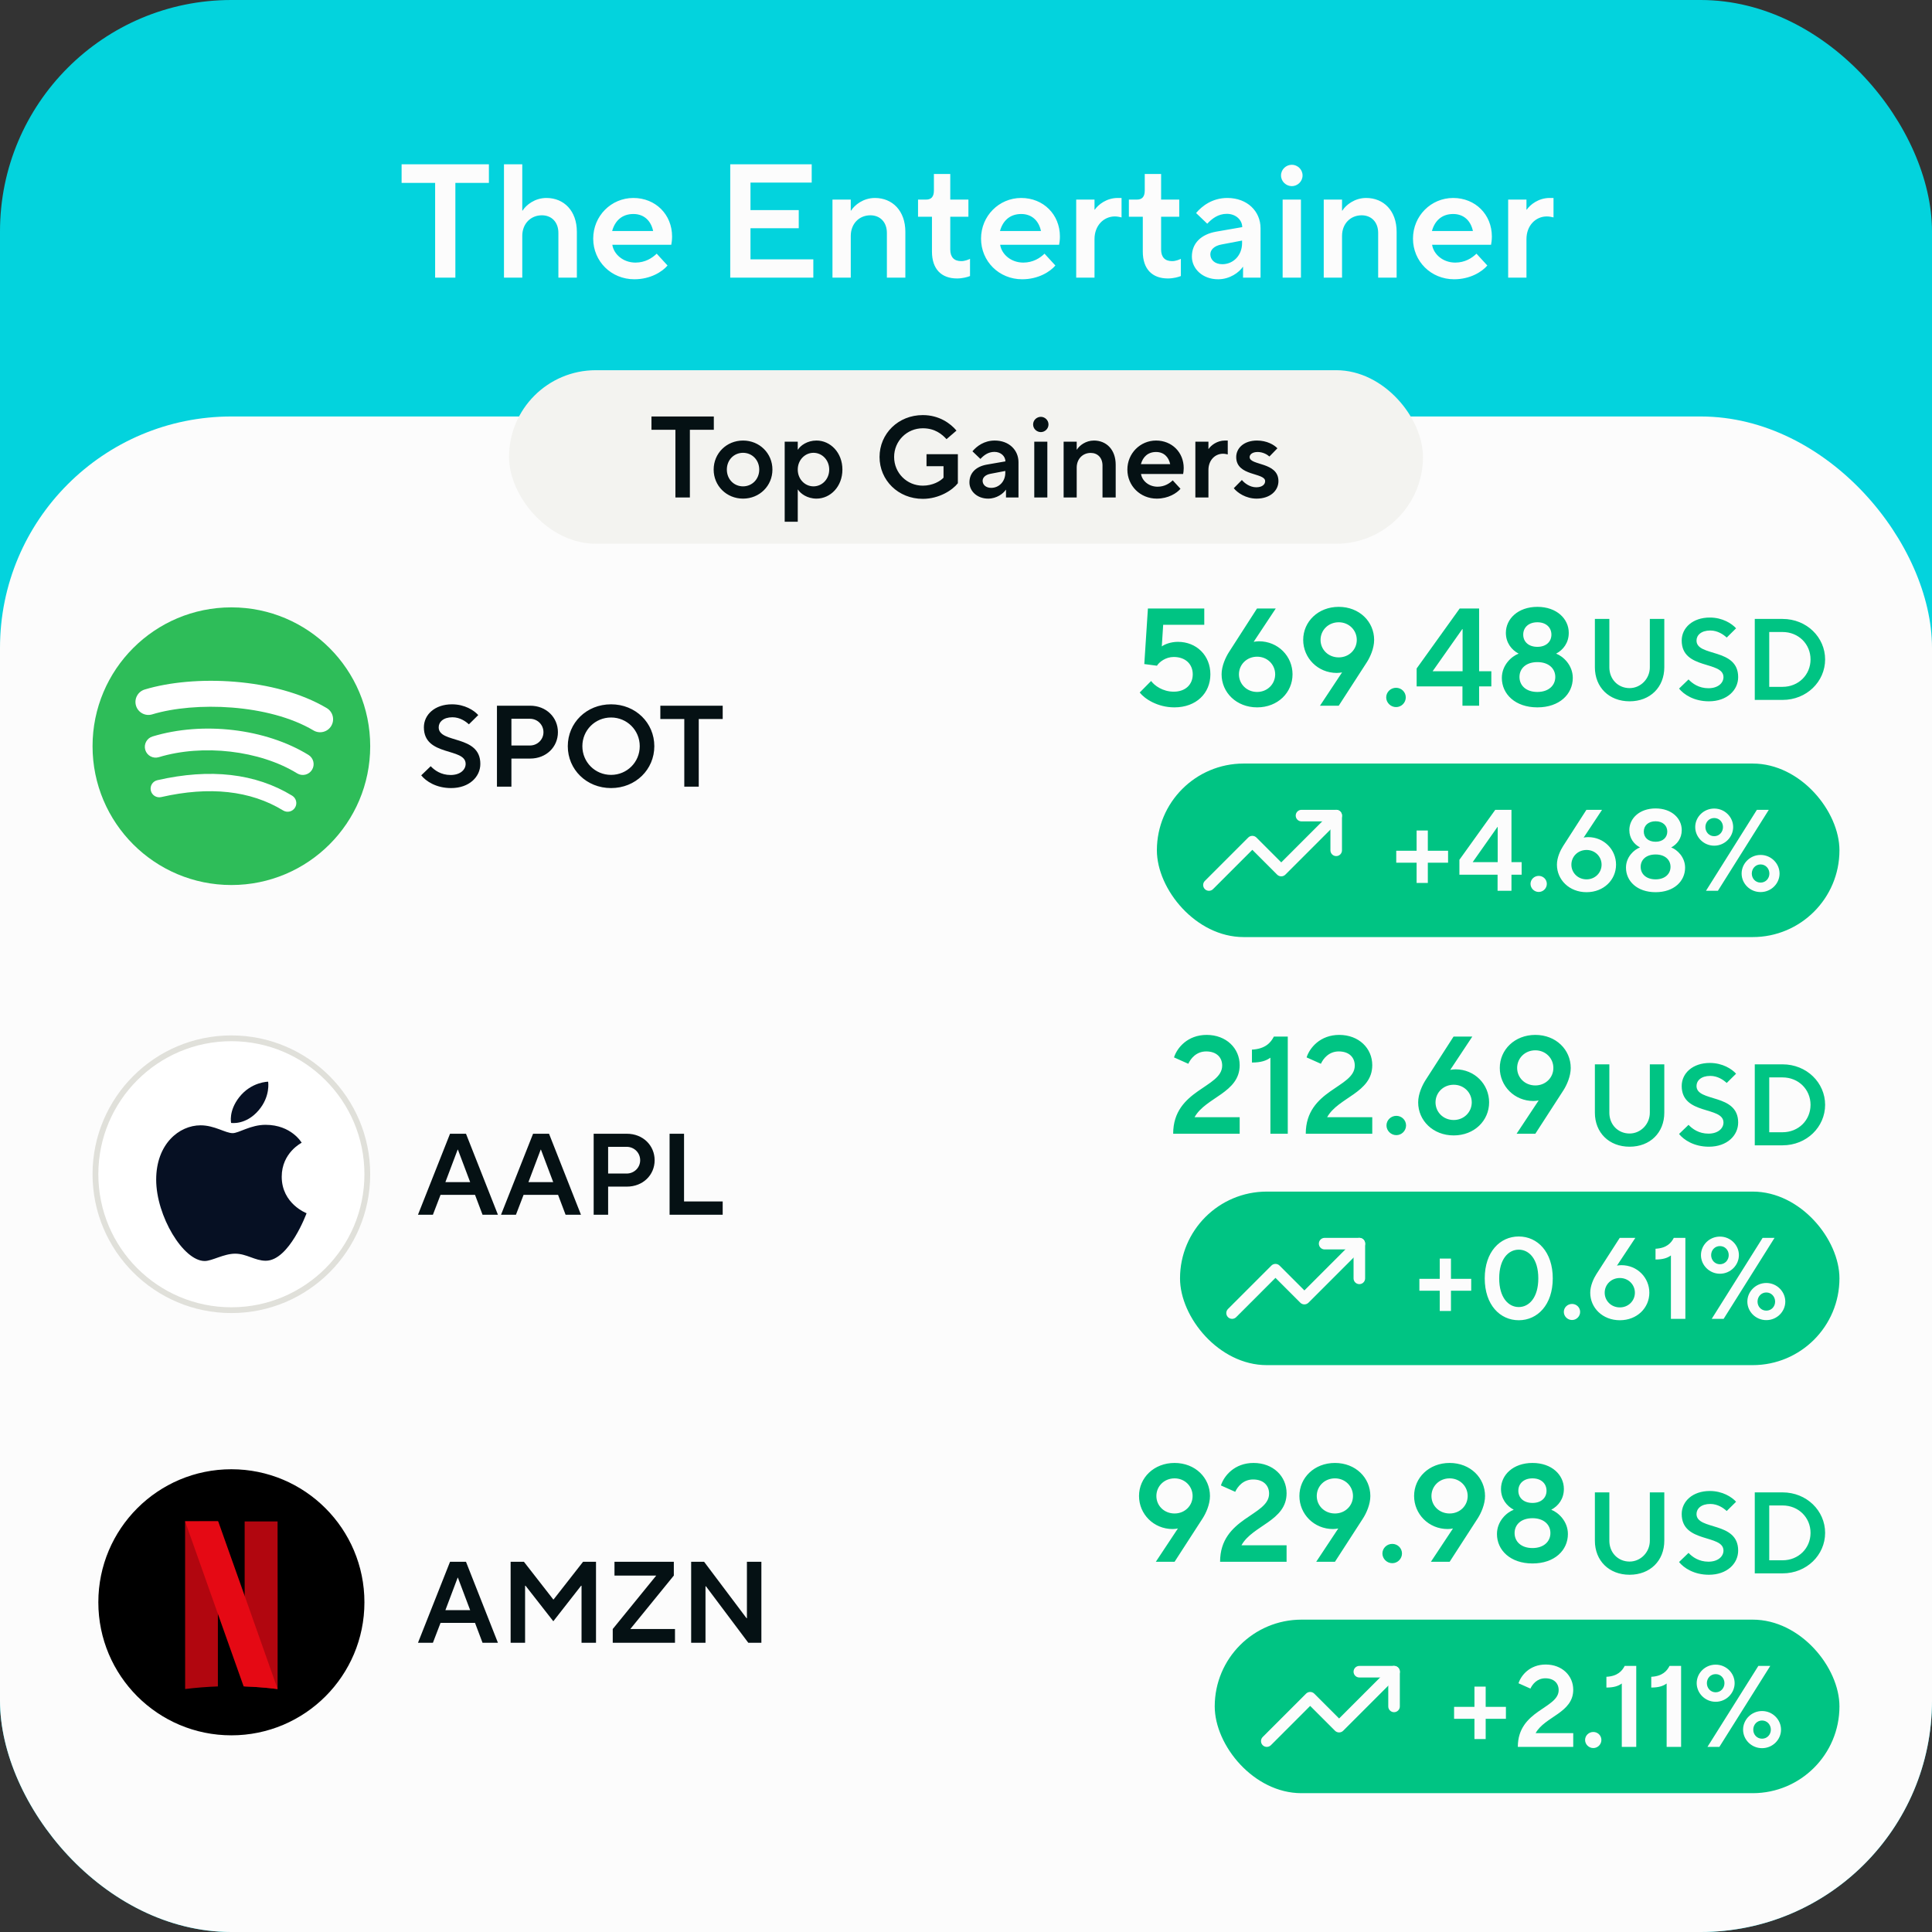
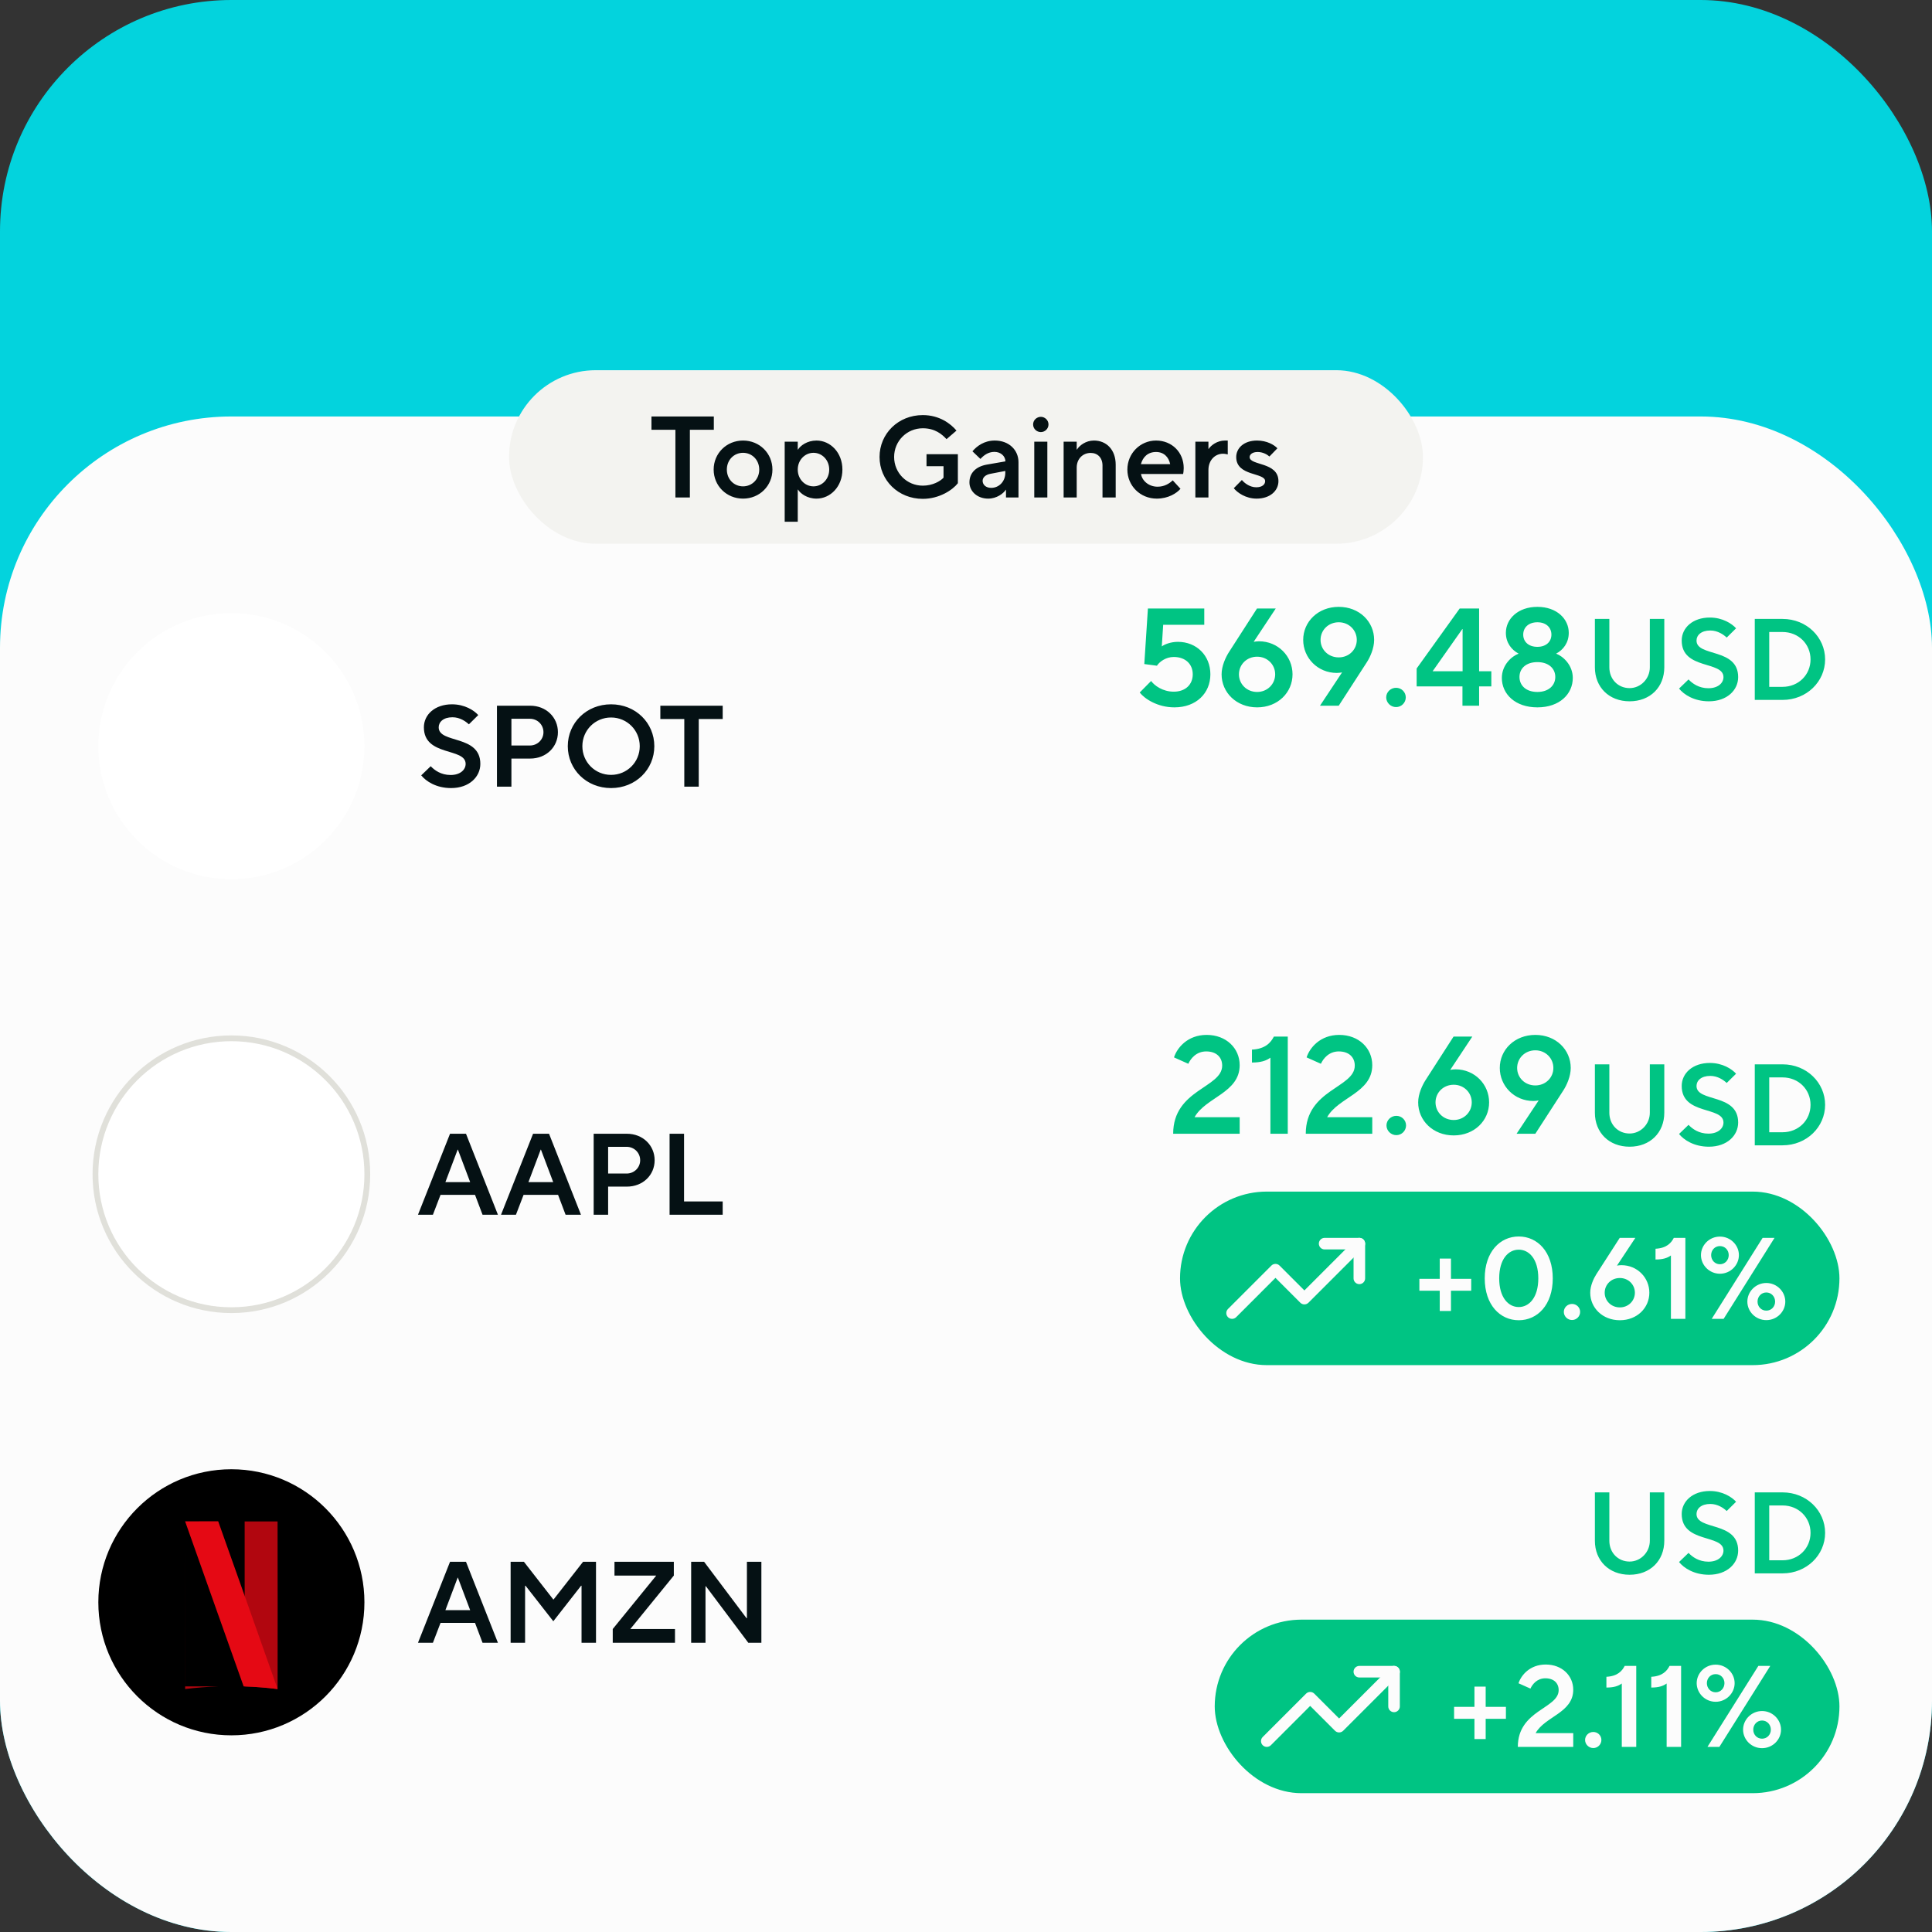
<svg xmlns="http://www.w3.org/2000/svg" width="167" height="167" viewBox="0 0 167 167" fill="none">
  <rect x="0" y="0" width="167" height="167" fill="#333333" stroke="none" />
  <rect width="167" height="167" rx="20" fill="#03D3DD" />
  <rect y="36" width="167" height="131" rx="20" fill="#FCFCFC" />
  <g clip-path="url(#clip0_4973_21958)">
    <circle cx="20" cy="64.5" r="11.75" fill="white" stroke="#FCFCFC" stroke-width="0.5" />
-     <path d="M20 52.5C13.372 52.5 8 57.872 8 64.5C8 71.128 13.372 76.5 20 76.5C26.628 76.5 32 71.128 32 64.5C32 57.873 26.628 52.501 20 52.5ZM25.503 69.807C25.288 70.161 24.827 70.271 24.475 70.056C21.657 68.334 18.11 67.945 13.933 68.899C13.53 68.991 13.129 68.739 13.037 68.336C12.945 67.933 13.196 67.532 13.6 67.44C18.171 66.396 22.092 66.846 25.255 68.778C25.607 68.995 25.72 69.455 25.503 69.807ZM26.971 66.54C26.701 66.981 26.124 67.119 25.684 66.848C22.46 64.866 17.542 64.292 13.727 65.45C13.232 65.6 12.71 65.32 12.559 64.827C12.41 64.332 12.69 63.81 13.183 63.66C17.541 62.337 22.959 62.978 26.663 65.254C27.103 65.525 27.243 66.101 26.971 66.54ZM27.098 63.138C23.23 60.841 16.849 60.629 13.156 61.749C12.563 61.93 11.936 61.595 11.757 61.002C11.578 60.409 11.912 59.782 12.505 59.602C16.744 58.315 23.79 58.563 28.243 61.207C28.776 61.523 28.951 62.212 28.635 62.744C28.32 63.278 27.63 63.454 27.098 63.138Z" fill="#2EBD59" />
  </g>
  <path d="M38.99 68.12C37.7 68.12 36.82 67.53 36.41 67.02L37.23 66.23C37.56 66.58 38.12 66.99 38.95 66.99C39.79 66.99 40.25 66.53 40.25 66.03C40.25 64.6 36.64 65.42 36.64 62.87C36.64 61.77 37.59 60.88 39.07 60.88C40.17 60.88 40.97 61.4 41.34 61.81L40.53 62.61C40.26 62.36 39.76 62 39.11 62C38.32 62 37.92 62.41 37.92 62.87C37.92 64.3 41.52 63.48 41.52 66.03C41.52 67.15 40.56 68.12 38.99 68.12ZM44.206 68H42.956V61H45.826C47.216 61 48.226 62.01 48.226 63.29C48.226 64.57 47.216 65.57 45.826 65.57H44.206V68ZM44.206 62.13V64.44H45.806C46.456 64.44 46.976 63.93 46.976 63.29C46.976 62.64 46.456 62.13 45.806 62.13H44.206ZM52.819 68.12C50.689 68.12 49.079 66.51 49.079 64.5C49.079 62.49 50.689 60.88 52.819 60.88C54.949 60.88 56.559 62.49 56.559 64.5C56.559 66.51 54.949 68.12 52.819 68.12ZM52.819 66.98C54.199 66.98 55.299 65.88 55.299 64.5C55.299 63.12 54.199 62.02 52.819 62.02C51.439 62.02 50.339 63.12 50.339 64.5C50.339 65.88 51.439 66.98 52.819 66.98ZM60.399 68H59.149V62.15H57.079V61H62.469V62.15H60.399V68Z" fill="#051114" />
  <path d="M101.516 61.144C100.064 61.144 98.948 60.412 98.516 59.86L99.5 58.864C99.788 59.26 100.508 59.788 101.456 59.788C102.476 59.788 103.1 59.164 103.1 58.288C103.1 57.412 102.476 56.788 101.456 56.788C100.76 56.788 100.208 57.22 100.004 57.544L98.912 57.4L99.224 52.6H104.096V54.004H100.544L100.424 55.876C100.64 55.708 101.18 55.48 101.816 55.48C103.436 55.48 104.624 56.668 104.624 58.288C104.624 59.92 103.4 61.144 101.516 61.144ZM108.821 55.432C110.477 55.432 111.725 56.728 111.725 58.288C111.725 59.86 110.453 61.144 108.665 61.144C106.877 61.144 105.593 59.86 105.593 58.288C105.593 57.556 105.953 56.8 106.229 56.368L108.653 52.6H110.273L108.365 55.48C108.497 55.456 108.641 55.432 108.821 55.432ZM108.665 59.812C109.553 59.812 110.225 59.128 110.225 58.288C110.225 57.448 109.553 56.764 108.665 56.764C107.765 56.764 107.093 57.448 107.093 58.288C107.093 59.128 107.765 59.812 108.665 59.812ZM115.719 52.456C117.507 52.456 118.779 53.74 118.779 55.312C118.779 56.044 118.431 56.8 118.155 57.232L115.719 61H114.099L116.007 58.12C115.875 58.144 115.731 58.168 115.551 58.168C113.907 58.168 112.647 56.872 112.647 55.312C112.647 53.74 113.931 52.456 115.719 52.456ZM115.719 56.824C116.607 56.824 117.279 56.152 117.279 55.312C117.279 54.472 116.607 53.788 115.719 53.788C114.819 53.788 114.147 54.472 114.147 55.312C114.147 56.152 114.819 56.824 115.719 56.824ZM120.674 61.12C120.206 61.12 119.822 60.736 119.822 60.28C119.822 59.824 120.206 59.452 120.674 59.452C121.142 59.452 121.514 59.824 121.514 60.28C121.514 60.736 121.142 61.12 120.674 61.12ZM127.853 61H126.413V59.332H122.453V57.784L126.173 52.6H127.853V58.024H128.909V59.332H127.853V61ZM126.401 54.376L123.833 58.024H126.425V54.376H126.401ZM132.89 61.144C130.97 61.144 129.818 59.992 129.818 58.6C129.818 57.484 130.658 56.728 131.27 56.5C130.658 56.176 130.166 55.564 130.166 54.7C130.166 53.5 131.21 52.456 132.89 52.456C134.57 52.456 135.602 53.5 135.602 54.7C135.602 55.564 135.122 56.176 134.51 56.5C135.11 56.728 135.95 57.484 135.95 58.6C135.95 59.992 134.81 61.144 132.89 61.144ZM132.89 55.912C133.646 55.912 134.102 55.468 134.102 54.856C134.102 54.244 133.646 53.788 132.89 53.788C132.122 53.788 131.666 54.244 131.666 54.856C131.666 55.468 132.122 55.912 132.89 55.912ZM132.89 59.812C133.862 59.812 134.438 59.248 134.438 58.516C134.438 57.784 133.862 57.232 132.89 57.232C131.906 57.232 131.342 57.784 131.342 58.516C131.342 59.248 131.906 59.812 132.89 59.812Z" fill="#00C483" />
  <path d="M140.86 60.62C139.08 60.62 137.86 59.4 137.86 57.68V53.5H139.11V57.68C139.11 58.72 139.87 59.48 140.86 59.48C141.81 59.48 142.61 58.68 142.61 57.68V53.5H143.86V57.68C143.86 59.4 142.64 60.62 140.86 60.62ZM147.715 60.62C146.425 60.62 145.545 60.03 145.135 59.52L145.955 58.73C146.285 59.08 146.845 59.49 147.675 59.49C148.515 59.49 148.975 59.03 148.975 58.53C148.975 57.1 145.365 57.92 145.365 55.37C145.365 54.27 146.315 53.38 147.795 53.38C148.895 53.38 149.695 53.9 150.065 54.31L149.255 55.11C148.985 54.86 148.485 54.5 147.835 54.5C147.045 54.5 146.645 54.91 146.645 55.37C146.645 56.8 150.245 55.98 150.245 58.53C150.245 59.65 149.285 60.62 147.715 60.62ZM154.081 60.5H151.681V53.5H154.081C156.171 53.5 157.761 55.09 157.761 57C157.761 58.91 156.171 60.5 154.081 60.5ZM152.931 54.63V59.37H154.081C155.461 59.37 156.501 58.33 156.501 57C156.501 55.67 155.461 54.63 154.081 54.63H152.931Z" fill="#00C483" />
-   <rect x="100" y="66" width="59" height="15" rx="7.5" fill="#00C483" />
  <path fill-rule="evenodd" clip-rule="evenodd" d="M115.854 70.146C116.049 70.342 116.049 70.658 115.854 70.854L111.104 75.604C110.908 75.799 110.592 75.799 110.396 75.604L108.25 73.457L104.854 76.854C104.658 77.049 104.342 77.049 104.146 76.854C103.951 76.658 103.951 76.342 104.146 76.146L107.896 72.396C108.092 72.201 108.408 72.201 108.604 72.396L110.75 74.543L115.146 70.146C115.342 69.951 115.658 69.951 115.854 70.146Z" fill="#FCFCFC" />
  <path fill-rule="evenodd" clip-rule="evenodd" d="M112 70.5C112 70.224 112.224 70 112.5 70H115.5C115.776 70 116 70.224 116 70.5V73.5C116 73.776 115.776 74 115.5 74C115.224 74 115 73.776 115 73.5V71H112.5C112.224 71 112 70.776 112 70.5Z" fill="#FCFCFC" />
  <path d="M123.42 76.32H122.45V74.57H120.69V73.54H122.45V71.79H123.42V73.54H125.17V74.57H123.42V76.32ZM130.649 77H129.449V75.61H126.149V74.32L129.249 70H130.649V74.52H131.529V75.61H130.649V77ZM129.439 71.48L127.299 74.52H129.459V71.48H129.439ZM133.006 77.1C132.616 77.1 132.296 76.78 132.296 76.4C132.296 76.02 132.616 75.71 133.006 75.71C133.396 75.71 133.706 76.02 133.706 76.4C133.706 76.78 133.396 77.1 133.006 77.1ZM137.269 72.36C138.649 72.36 139.689 73.44 139.689 74.74C139.689 76.05 138.629 77.12 137.139 77.12C135.649 77.12 134.579 76.05 134.579 74.74C134.579 74.13 134.879 73.5 135.109 73.14L137.129 70H138.479L136.889 72.4C136.999 72.38 137.119 72.36 137.269 72.36ZM137.139 76.01C137.879 76.01 138.439 75.44 138.439 74.74C138.439 74.04 137.879 73.47 137.139 73.47C136.389 73.47 135.829 74.04 135.829 74.74C135.829 75.44 136.389 76.01 137.139 76.01ZM143.108 77.12C141.508 77.12 140.548 76.16 140.548 75C140.548 74.07 141.248 73.44 141.758 73.25C141.248 72.98 140.838 72.47 140.838 71.75C140.838 70.75 141.708 69.88 143.108 69.88C144.508 69.88 145.368 70.75 145.368 71.75C145.368 72.47 144.968 72.98 144.458 73.25C144.958 73.44 145.658 74.07 145.658 75C145.658 76.16 144.708 77.12 143.108 77.12ZM143.108 72.76C143.738 72.76 144.118 72.39 144.118 71.88C144.118 71.37 143.738 70.99 143.108 70.99C142.468 70.99 142.088 71.37 142.088 71.88C142.088 72.39 142.468 72.76 143.108 72.76ZM143.108 76.01C143.918 76.01 144.398 75.54 144.398 74.93C144.398 74.32 143.918 73.86 143.108 73.86C142.288 73.86 141.818 74.32 141.818 74.93C141.818 75.54 142.288 76.01 143.108 76.01ZM148.173 73.1C147.253 73.1 146.533 72.35 146.533 71.49C146.533 70.63 147.253 69.89 148.173 69.89C149.093 69.89 149.813 70.63 149.813 71.49C149.813 72.35 149.093 73.1 148.173 73.1ZM148.493 77H147.463L151.863 70H152.893L148.493 77ZM148.173 72.28C148.613 72.28 148.933 71.92 148.933 71.49C148.933 71.06 148.613 70.71 148.173 70.71C147.733 70.71 147.413 71.06 147.413 71.49C147.413 71.92 147.733 72.28 148.173 72.28ZM152.183 77.11C151.263 77.11 150.543 76.37 150.543 75.51C150.543 74.65 151.263 73.9 152.183 73.9C153.103 73.9 153.823 74.65 153.823 75.51C153.823 76.37 153.103 77.11 152.183 77.11ZM152.183 76.29C152.623 76.29 152.943 75.94 152.943 75.51C152.943 75.08 152.623 74.72 152.183 74.72C151.743 74.72 151.423 75.08 151.423 75.51C151.423 75.94 151.743 76.29 152.183 76.29Z" fill="#FCFCFC" />
  <circle cx="20" cy="101.5" r="11.75" fill="white" stroke="#E0E0DA" stroke-width="0.5" />
  <g clip-path="url(#clip1_4973_21958)">
-     <path d="M20.673 94.849C21.721 93.507 23.177 93.501 23.177 93.501C23.177 93.501 23.394 94.762 22.353 95.978C21.241 97.276 19.978 97.064 19.978 97.064C19.978 97.064 19.741 96.043 20.673 94.849ZM20.111 97.948C20.651 97.948 21.651 97.228 22.953 97.228C25.195 97.228 26.076 98.778 26.076 98.778C26.076 98.778 24.352 99.635 24.352 101.714C24.352 104.06 26.5 104.869 26.5 104.869C26.5 104.869 24.998 108.977 22.97 108.977C22.038 108.977 21.314 108.367 20.332 108.367C19.332 108.367 18.339 109 17.692 109C15.84 109 13.5 105.103 13.5 101.97C13.5 98.888 15.481 97.271 17.339 97.271C18.546 97.271 19.484 97.948 20.111 97.948Z" fill="#061023" />
-   </g>
+     </g>
  <path d="M37.42 105H36.13L38.9 98H40.28L43.04 105H41.71L41.06 103.28H38.08L37.42 105ZM39.56 99.37L38.5 102.18H40.64L39.58 99.37H39.56ZM44.598 105H43.308L46.078 98H47.458L50.218 105H48.888L48.238 103.28H45.258L44.598 105ZM46.738 99.37L45.678 102.18H47.818L46.758 99.37H46.738ZM52.566 105H51.316V98H54.185C55.575 98 56.586 99.01 56.586 100.29C56.586 101.57 55.575 102.57 54.185 102.57H52.566V105ZM52.566 99.13V101.44H54.166C54.816 101.44 55.336 100.93 55.336 100.29C55.336 99.64 54.816 99.13 54.166 99.13H52.566ZM62.468 105H57.878V98H59.128V103.85H62.468V105Z" fill="#051114" />
  <path d="M107.156 98H101.408C101.408 94.16 105.644 94.04 105.644 92.108C105.644 91.388 105.14 90.884 104.264 90.884C103.4 90.884 102.92 91.508 102.716 91.952L101.48 91.4C101.744 90.572 102.656 89.456 104.3 89.456C106.004 89.456 107.156 90.62 107.156 92.072C107.156 94.472 104.204 94.844 103.256 96.572H107.156V98ZM111.313 98H109.813V91.424C109.453 91.688 108.985 91.844 108.217 91.844V90.728C109.381 90.668 109.849 90.116 110.113 89.6H111.313V98ZM118.617 98H112.869C112.869 94.16 117.105 94.04 117.105 92.108C117.105 91.388 116.601 90.884 115.725 90.884C114.861 90.884 114.381 91.508 114.177 91.952L112.941 91.4C113.205 90.572 114.117 89.456 115.761 89.456C117.465 89.456 118.617 90.62 118.617 92.072C118.617 94.472 115.665 94.844 114.717 96.572H118.617V98ZM120.698 98.12C120.23 98.12 119.846 97.736 119.846 97.28C119.846 96.824 120.23 96.452 120.698 96.452C121.166 96.452 121.538 96.824 121.538 97.28C121.538 97.736 121.166 98.12 120.698 98.12ZM125.813 92.432C127.469 92.432 128.717 93.728 128.717 95.288C128.717 96.86 127.445 98.144 125.657 98.144C123.869 98.144 122.585 96.86 122.585 95.288C122.585 94.556 122.945 93.8 123.221 93.368L125.645 89.6H127.265L125.357 92.48C125.489 92.456 125.633 92.432 125.813 92.432ZM125.657 96.812C126.545 96.812 127.217 96.128 127.217 95.288C127.217 94.448 126.545 93.764 125.657 93.764C124.757 93.764 124.085 94.448 124.085 95.288C124.085 96.128 124.757 96.812 125.657 96.812ZM132.712 89.456C134.5 89.456 135.772 90.74 135.772 92.312C135.772 93.044 135.424 93.8 135.148 94.232L132.712 98H131.092L133 95.12C132.868 95.144 132.724 95.168 132.544 95.168C130.9 95.168 129.64 93.872 129.64 92.312C129.64 90.74 130.924 89.456 132.712 89.456ZM132.712 93.824C133.6 93.824 134.272 93.152 134.272 92.312C134.272 91.472 133.6 90.788 132.712 90.788C131.812 90.788 131.14 91.472 131.14 92.312C131.14 93.152 131.812 93.824 132.712 93.824Z" fill="#00C483" />
  <path d="M140.86 99.12C139.08 99.12 137.86 97.9 137.86 96.18V92H139.11V96.18C139.11 97.22 139.87 97.98 140.86 97.98C141.81 97.98 142.61 97.18 142.61 96.18V92H143.86V96.18C143.86 97.9 142.64 99.12 140.86 99.12ZM147.715 99.12C146.425 99.12 145.545 98.53 145.135 98.02L145.955 97.23C146.285 97.58 146.845 97.99 147.675 97.99C148.515 97.99 148.975 97.53 148.975 97.03C148.975 95.6 145.365 96.42 145.365 93.87C145.365 92.77 146.315 91.88 147.795 91.88C148.895 91.88 149.695 92.4 150.065 92.81L149.255 93.61C148.985 93.36 148.485 93 147.835 93C147.045 93 146.645 93.41 146.645 93.87C146.645 95.3 150.245 94.48 150.245 97.03C150.245 98.15 149.285 99.12 147.715 99.12ZM154.081 99H151.681V92H154.081C156.171 92 157.761 93.59 157.761 95.5C157.761 97.41 156.171 99 154.081 99ZM152.931 93.13V97.87H154.081C155.461 97.87 156.501 96.83 156.501 95.5C156.501 94.17 155.461 93.13 154.081 93.13H152.931Z" fill="#00C483" />
  <rect x="102" y="103" width="57" height="15" rx="7.5" fill="#00C483" />
  <path fill-rule="evenodd" clip-rule="evenodd" d="M117.854 107.146C118.049 107.342 118.049 107.658 117.854 107.854L113.104 112.604C112.908 112.799 112.592 112.799 112.396 112.604L110.25 110.457L106.854 113.854C106.658 114.049 106.342 114.049 106.146 113.854C105.951 113.658 105.951 113.342 106.146 113.146L109.896 109.396C110.092 109.201 110.408 109.201 110.604 109.396L112.75 111.543L117.146 107.146C117.342 106.951 117.658 106.951 117.854 107.146Z" fill="#FCFCFC" />
  <path fill-rule="evenodd" clip-rule="evenodd" d="M114 107.5C114 107.224 114.224 107 114.5 107H117.5C117.776 107 118 107.224 118 107.5V110.5C118 110.776 117.776 111 117.5 111C117.224 111 117 110.776 117 110.5V108H114.5C114.224 108 114 107.776 114 107.5Z" fill="#FCFCFC" />
  <path d="M125.42 113.32H124.45V111.57H122.69V110.54H124.45V108.79H125.42V110.54H127.17V111.57H125.42V113.32ZM131.279 114.12C129.659 114.12 128.339 112.79 128.339 110.5C128.339 108.21 129.659 106.88 131.279 106.88C132.899 106.88 134.219 108.21 134.219 110.5C134.219 112.79 132.899 114.12 131.279 114.12ZM131.279 112.98C132.169 112.98 132.969 112.17 132.969 110.5C132.969 108.82 132.169 108.02 131.279 108.02C130.389 108.02 129.589 108.82 129.589 110.5C129.589 112.17 130.389 112.98 131.279 112.98ZM135.885 114.1C135.495 114.1 135.175 113.78 135.175 113.4C135.175 113.02 135.495 112.71 135.885 112.71C136.275 112.71 136.585 113.02 136.585 113.4C136.585 113.78 136.275 114.1 135.885 114.1ZM140.148 109.36C141.528 109.36 142.568 110.44 142.568 111.74C142.568 113.05 141.508 114.12 140.018 114.12C138.528 114.12 137.458 113.05 137.458 111.74C137.458 111.13 137.758 110.5 137.988 110.14L140.008 107H141.358L139.768 109.4C139.878 109.38 139.998 109.36 140.148 109.36ZM140.018 113.01C140.758 113.01 141.318 112.44 141.318 111.74C141.318 111.04 140.758 110.47 140.018 110.47C139.268 110.47 138.708 111.04 138.708 111.74C138.708 112.44 139.268 113.01 140.018 113.01ZM145.682 114H144.432V108.52C144.132 108.74 143.742 108.87 143.102 108.87V107.94C144.072 107.89 144.462 107.43 144.682 107H145.682V114ZM148.669 110.1C147.749 110.1 147.029 109.35 147.029 108.49C147.029 107.63 147.749 106.89 148.669 106.89C149.589 106.89 150.309 107.63 150.309 108.49C150.309 109.35 149.589 110.1 148.669 110.1ZM148.989 114H147.959L152.359 107H153.389L148.989 114ZM148.669 109.28C149.109 109.28 149.429 108.92 149.429 108.49C149.429 108.06 149.109 107.71 148.669 107.71C148.229 107.71 147.909 108.06 147.909 108.49C147.909 108.92 148.229 109.28 148.669 109.28ZM152.679 114.11C151.759 114.11 151.039 113.37 151.039 112.51C151.039 111.65 151.759 110.9 152.679 110.9C153.599 110.9 154.319 111.65 154.319 112.51C154.319 113.37 153.599 114.11 152.679 114.11ZM152.679 113.29C153.119 113.29 153.439 112.94 153.439 112.51C153.439 112.08 153.119 111.72 152.679 111.72C152.239 111.72 151.919 112.08 151.919 112.51C151.919 112.94 152.239 113.29 152.679 113.29Z" fill="#FCFCFC" />
  <circle cx="20" cy="138.5" r="11.75" fill="black" stroke="#FCFCFC" stroke-width="0.5" />
  <g clip-path="url(#clip2_4973_21958)">
    <path fill-rule="evenodd" clip-rule="evenodd" d="M23.996 146C24 144.421 24 141.466 23.999 138.732L23.993 131.511H21.148V145.773C22.109 145.808 23.059 145.882 23.996 146Z" fill="#B1060F" />
-     <path fill-rule="evenodd" clip-rule="evenodd" d="M16 131.502C16 132.877 15.998 142.467 16.004 145.998C16.935 145.882 17.879 145.808 18.833 145.773V131.5H16V131.502Z" fill="#B1060F" />
+     <path fill-rule="evenodd" clip-rule="evenodd" d="M16 131.502C16 132.877 15.998 142.467 16.004 145.998C16.935 145.882 17.879 145.808 18.833 145.773H16V131.502Z" fill="#B1060F" />
    <path fill-rule="evenodd" clip-rule="evenodd" d="M16 131.502L18.875 139.619V139.616L19.102 140.255C20.364 143.816 21.043 145.727 21.046 145.731L21.059 145.769C22.05 145.801 23.01 145.877 23.976 145.998L23.986 145.967L21.136 137.904V137.907L20.872 137.164C20.614 136.439 20.443 135.954 19.405 133.034C19.127 132.248 18.89 131.584 18.88 131.553L18.861 131.5H17.43L16 131.502Z" fill="#E50914" />
  </g>
  <path d="M37.42 142H36.13L38.9 135H40.28L43.04 142H41.71L41.06 140.28H38.08L37.42 142ZM39.56 136.37L38.5 139.18H40.64L39.58 136.37H39.56ZM45.388 142H44.138V135H45.288L47.828 138.26H47.848L50.398 135H51.518V142H50.268V137.07H50.228L47.828 140.14L45.428 137.07H45.388V142ZM58.345 142H52.965V140.81L56.725 136.19H53.115V135H58.245V136.19L54.485 140.81H58.345V142ZM60.983 142H59.743V135H60.863L64.533 139.88H64.563V135H65.813V142H64.683L61.023 137.12H60.983V142Z" fill="#051114" />
-   <path d="M101.528 126.456C103.316 126.456 104.588 127.74 104.588 129.312C104.588 130.044 104.24 130.8 103.964 131.232L101.528 135H99.908L101.816 132.12C101.684 132.144 101.54 132.168 101.36 132.168C99.716 132.168 98.456 130.872 98.456 129.312C98.456 127.74 99.74 126.456 101.528 126.456ZM101.528 130.824C102.416 130.824 103.088 130.152 103.088 129.312C103.088 128.472 102.416 127.788 101.528 127.788C100.628 127.788 99.956 128.472 99.956 129.312C99.956 130.152 100.628 130.824 101.528 130.824ZM111.211 135H105.463C105.463 131.16 109.699 131.04 109.699 129.108C109.699 128.388 109.195 127.884 108.319 127.884C107.455 127.884 106.975 128.508 106.771 128.952L105.535 128.4C105.799 127.572 106.711 126.456 108.355 126.456C110.059 126.456 111.211 127.62 111.211 129.072C111.211 131.472 108.259 131.844 107.311 133.572H111.211V135ZM115.391 126.456C117.179 126.456 118.451 127.74 118.451 129.312C118.451 130.044 118.103 130.8 117.827 131.232L115.391 135H113.771L115.679 132.12C115.547 132.144 115.403 132.168 115.223 132.168C113.579 132.168 112.319 130.872 112.319 129.312C112.319 127.74 113.603 126.456 115.391 126.456ZM115.391 130.824C116.279 130.824 116.951 130.152 116.951 129.312C116.951 128.472 116.279 127.788 115.391 127.788C114.491 127.788 113.819 128.472 113.819 129.312C113.819 130.152 114.491 130.824 115.391 130.824ZM120.346 135.12C119.878 135.12 119.494 134.736 119.494 134.28C119.494 133.824 119.878 133.452 120.346 133.452C120.814 133.452 121.186 133.824 121.186 134.28C121.186 134.736 120.814 135.12 120.346 135.12ZM125.305 126.456C127.093 126.456 128.365 127.74 128.365 129.312C128.365 130.044 128.017 130.8 127.741 131.232L125.305 135H123.685L125.593 132.12C125.461 132.144 125.317 132.168 125.137 132.168C123.493 132.168 122.233 130.872 122.233 129.312C122.233 127.74 123.517 126.456 125.305 126.456ZM125.305 130.824C126.193 130.824 126.865 130.152 126.865 129.312C126.865 128.472 126.193 127.788 125.305 127.788C124.405 127.788 123.733 128.472 123.733 129.312C123.733 130.152 124.405 130.824 125.305 130.824ZM132.468 135.144C130.548 135.144 129.396 133.992 129.396 132.6C129.396 131.484 130.236 130.728 130.848 130.5C130.236 130.176 129.744 129.564 129.744 128.7C129.744 127.5 130.788 126.456 132.468 126.456C134.148 126.456 135.18 127.5 135.18 128.7C135.18 129.564 134.7 130.176 134.088 130.5C134.688 130.728 135.528 131.484 135.528 132.6C135.528 133.992 134.388 135.144 132.468 135.144ZM132.468 129.912C133.224 129.912 133.68 129.468 133.68 128.856C133.68 128.244 133.224 127.788 132.468 127.788C131.7 127.788 131.244 128.244 131.244 128.856C131.244 129.468 131.7 129.912 132.468 129.912ZM132.468 133.812C133.44 133.812 134.016 133.248 134.016 132.516C134.016 131.784 133.44 131.232 132.468 131.232C131.484 131.232 130.92 131.784 130.92 132.516C130.92 133.248 131.484 133.812 132.468 133.812Z" fill="#00C483" />
  <path d="M140.86 136.12C139.08 136.12 137.86 134.9 137.86 133.18V129H139.11V133.18C139.11 134.22 139.87 134.98 140.86 134.98C141.81 134.98 142.61 134.18 142.61 133.18V129H143.86V133.18C143.86 134.9 142.64 136.12 140.86 136.12ZM147.715 136.12C146.425 136.12 145.545 135.53 145.135 135.02L145.955 134.23C146.285 134.58 146.845 134.99 147.675 134.99C148.515 134.99 148.975 134.53 148.975 134.03C148.975 132.6 145.365 133.42 145.365 130.87C145.365 129.77 146.315 128.88 147.795 128.88C148.895 128.88 149.695 129.4 150.065 129.81L149.255 130.61C148.985 130.36 148.485 130 147.835 130C147.045 130 146.645 130.41 146.645 130.87C146.645 132.3 150.245 131.48 150.245 134.03C150.245 135.15 149.285 136.12 147.715 136.12ZM154.081 136H151.681V129H154.081C156.171 129 157.761 130.59 157.761 132.5C157.761 134.41 156.171 136 154.081 136ZM152.931 130.13V134.87H154.081C155.461 134.87 156.501 133.83 156.501 132.5C156.501 131.17 155.461 130.13 154.081 130.13H152.931Z" fill="#00C483" />
  <rect x="105" y="140" width="54" height="15" rx="7.5" fill="#00C483" />
  <path fill-rule="evenodd" clip-rule="evenodd" d="M120.854 144.146C121.049 144.342 121.049 144.658 120.854 144.854L116.104 149.604C115.908 149.799 115.592 149.799 115.396 149.604L113.25 147.457L109.854 150.854C109.658 151.049 109.342 151.049 109.146 150.854C108.951 150.658 108.951 150.342 109.146 150.146L112.896 146.396C113.092 146.201 113.408 146.201 113.604 146.396L115.75 148.543L120.146 144.146C120.342 143.951 120.658 143.951 120.854 144.146Z" fill="#FCFCFC" />
  <path fill-rule="evenodd" clip-rule="evenodd" d="M117 144.5C117 144.224 117.224 144 117.5 144H120.5C120.776 144 121 144.224 121 144.5V147.5C121 147.776 120.776 148 120.5 148C120.224 148 120 147.776 120 147.5V145H117.5C117.224 145 117 144.776 117 144.5Z" fill="#FCFCFC" />
  <path d="M128.42 150.32H127.45V148.57H125.69V147.54H127.45V145.79H128.42V147.54H130.17V148.57H128.42V150.32ZM135.989 151H131.199C131.199 147.8 134.729 147.7 134.729 146.09C134.729 145.49 134.309 145.07 133.579 145.07C132.859 145.07 132.459 145.59 132.289 145.96L131.259 145.5C131.479 144.81 132.239 143.88 133.609 143.88C135.029 143.88 135.989 144.85 135.989 146.06C135.989 148.06 133.529 148.37 132.739 149.81H135.989V151ZM137.723 151.1C137.333 151.1 137.013 150.78 137.013 150.4C137.013 150.02 137.333 149.71 137.723 149.71C138.113 149.71 138.423 150.02 138.423 150.4C138.423 150.78 138.113 151.1 137.723 151.1ZM141.436 151H140.186V145.52C139.886 145.74 139.496 145.87 138.856 145.87V144.94C139.826 144.89 140.216 144.43 140.436 144H141.436V151ZM145.313 151H144.063V145.52C143.763 145.74 143.373 145.87 142.733 145.87V144.94C143.703 144.89 144.093 144.43 144.313 144H145.313V151ZM148.3 147.1C147.38 147.1 146.66 146.35 146.66 145.49C146.66 144.63 147.38 143.89 148.3 143.89C149.22 143.89 149.94 144.63 149.94 145.49C149.94 146.35 149.22 147.1 148.3 147.1ZM148.62 151H147.59L151.99 144H153.02L148.62 151ZM148.3 146.28C148.74 146.28 149.06 145.92 149.06 145.49C149.06 145.06 148.74 144.71 148.3 144.71C147.86 144.71 147.54 145.06 147.54 145.49C147.54 145.92 147.86 146.28 148.3 146.28ZM152.31 151.11C151.39 151.11 150.67 150.37 150.67 149.51C150.67 148.65 151.39 147.9 152.31 147.9C153.23 147.9 153.95 148.65 153.95 149.51C153.95 150.37 153.23 151.11 152.31 151.11ZM152.31 150.29C152.75 150.29 153.07 149.94 153.07 149.51C153.07 149.08 152.75 148.72 152.31 148.72C151.87 148.72 151.55 149.08 151.55 149.51C151.55 149.94 151.87 150.29 152.31 150.29Z" fill="#FCFCFC" />
  <rect x="44" y="32" width="79" height="15" rx="7.5" fill="#F3F3F0" />
  <path d="M59.632 43H58.382V37.15H56.312V36H61.702V37.15H59.632V43ZM64.228 43.1C62.798 43.1 61.688 41.99 61.688 40.59C61.688 39.19 62.798 38.08 64.228 38.08C65.658 38.08 66.768 39.19 66.768 40.59C66.768 41.99 65.658 43.1 64.228 43.1ZM64.228 42.04C65.008 42.04 65.628 41.42 65.628 40.59C65.628 39.76 65.008 39.14 64.228 39.14C63.438 39.14 62.828 39.76 62.828 40.59C62.828 41.42 63.438 42.04 64.228 42.04ZM68.957 45.1H67.828V38.18H68.957V38.86H68.978C69.188 38.52 69.767 38.08 70.578 38.08C71.778 38.08 72.817 39.12 72.817 40.59C72.817 42.06 71.778 43.1 70.578 43.1C69.767 43.1 69.188 42.66 68.978 42.32H68.957V45.1ZM70.317 42.04C71.058 42.04 71.677 41.42 71.677 40.59C71.677 39.76 71.058 39.14 70.317 39.14C69.578 39.14 68.957 39.76 68.957 40.59C68.957 41.42 69.578 42.04 70.317 42.04ZM79.767 43.12C77.637 43.12 76.027 41.51 76.027 39.5C76.027 37.49 77.637 35.88 79.767 35.88C81.197 35.88 82.177 36.62 82.677 37.22L81.817 37.96C81.417 37.53 80.817 37.02 79.767 37.02C78.387 37.02 77.287 38.12 77.287 39.5C77.287 40.88 78.387 41.98 79.767 41.98C80.617 41.98 81.287 41.59 81.557 41.29V40.3H80.087V39.26H82.797V41.77C82.347 42.35 81.197 43.12 79.767 43.12ZM85.987 38.08C87.217 38.08 88.037 38.9 88.037 39.95V43H86.957V42.33H86.947C86.727 42.66 86.157 43.1 85.417 43.1C84.457 43.1 83.797 42.45 83.797 41.7C83.797 40.89 84.347 40.33 85.297 40.16L86.907 39.88V39.87C86.897 39.43 86.507 39.06 85.957 39.06C85.407 39.06 85.027 39.37 84.747 39.67L84.057 39.01C84.427 38.57 85.067 38.08 85.987 38.08ZM85.677 42.17C86.357 42.17 86.897 41.62 86.897 40.87V40.71L85.637 40.95C85.177 41.03 84.937 41.28 84.937 41.56C84.937 41.89 85.207 42.17 85.677 42.17ZM89.971 37.35C89.621 37.35 89.301 37.07 89.301 36.69C89.301 36.31 89.621 36.03 89.971 36.03C90.311 36.03 90.631 36.31 90.631 36.69C90.631 37.07 90.311 37.35 89.971 37.35ZM90.531 43H89.401V38.18H90.531V43ZM93.069 43H91.939V38.18H93.069V38.86H93.089C93.299 38.52 93.839 38.08 94.559 38.08C95.639 38.08 96.439 38.87 96.439 40.17V43H95.299V40.24C95.299 39.57 94.879 39.15 94.279 39.15C93.589 39.15 93.069 39.67 93.069 40.42V43ZM99.989 43.1C98.559 43.1 97.449 41.99 97.449 40.59C97.449 39.19 98.559 38.08 99.929 38.08C101.299 38.08 102.319 39.1 102.319 40.46C102.319 40.68 102.289 40.87 102.269 40.97H98.629C98.719 41.55 99.289 42.07 100.059 42.07C100.659 42.07 101.089 41.79 101.369 41.52L102.039 42.25C101.719 42.63 100.989 43.1 99.989 43.1ZM98.619 40.12H101.149C101.019 39.5 100.599 39.07 99.929 39.07C99.219 39.07 98.789 39.5 98.619 40.12ZM104.456 43H103.326V38.18H104.456V38.8H104.476C104.686 38.49 105.206 38.08 105.886 38.08H106.126V39.28C106.036 39.26 105.876 39.22 105.716 39.22C105.026 39.22 104.456 39.78 104.456 40.62V43ZM108.617 43.1C107.687 43.1 106.957 42.59 106.647 42.2L107.347 41.49C107.567 41.76 108.037 42.12 108.587 42.12C109.097 42.12 109.357 41.88 109.357 41.59C109.357 40.83 106.857 41.19 106.857 39.51C106.857 38.74 107.517 38.08 108.657 38.08C109.517 38.08 110.147 38.46 110.417 38.75L109.727 39.46C109.537 39.29 109.167 39.07 108.707 39.07C108.247 39.07 108.017 39.29 108.017 39.51C108.017 40.26 110.507 39.91 110.507 41.59C110.507 42.4 109.807 43.1 108.617 43.1Z" fill="#051114" />
-   <path d="M39.362 24H37.612V15.81H34.714V14.2H42.26V15.81H39.362V24ZM45.145 24H43.563V14.2H45.145V18.204H45.173C45.467 17.728 46.223 17.112 47.231 17.112C48.743 17.112 49.863 18.218 49.863 20.038V24H48.267V20.136C48.267 19.198 47.679 18.61 46.839 18.61C45.873 18.61 45.145 19.338 45.145 20.388V24ZM54.832 24.14C52.83 24.14 51.276 22.586 51.276 20.626C51.276 18.666 52.83 17.112 54.748 17.112C56.666 17.112 58.094 18.54 58.094 20.444C58.094 20.752 58.052 21.018 58.024 21.158H52.928C53.054 21.97 53.852 22.698 54.93 22.698C55.77 22.698 56.372 22.306 56.764 21.928L57.702 22.95C57.254 23.482 56.232 24.14 54.832 24.14ZM52.914 19.968H56.456C56.274 19.1 55.686 18.498 54.748 18.498C53.754 18.498 53.152 19.1 52.914 19.968ZM70.303 24H63.121V14.2H70.163V15.782H64.871V18.162H69.043V19.73H64.871V22.418H70.303V24ZM73.54 24H71.958V17.252H73.54V18.204H73.568C73.862 17.728 74.618 17.112 75.626 17.112C77.138 17.112 78.258 18.218 78.258 20.038V24H76.662V20.136C76.662 19.198 76.074 18.61 75.234 18.61C74.268 18.61 73.54 19.338 73.54 20.388V24ZM82.728 24.07C81.37 24.07 80.558 23.258 80.558 21.746V18.736H79.354V17.252H80.054C80.488 17.252 80.726 17.014 80.726 16.468V15.04H82.14V17.252H83.708V18.736H82.14V21.564C82.14 22.236 82.476 22.572 83.092 22.572C83.4 22.572 83.694 22.446 83.848 22.376V23.86C83.652 23.944 83.204 24.07 82.728 24.07ZM88.356 24.14C86.354 24.14 84.8 22.586 84.8 20.626C84.8 18.666 86.354 17.112 88.272 17.112C90.19 17.112 91.618 18.54 91.618 20.444C91.618 20.752 91.576 21.018 91.548 21.158H86.452C86.578 21.97 87.376 22.698 88.454 22.698C89.294 22.698 89.896 22.306 90.288 21.928L91.226 22.95C90.778 23.482 89.756 24.14 88.356 24.14ZM86.438 19.968H89.98C89.798 19.1 89.21 18.498 88.272 18.498C87.278 18.498 86.676 19.1 86.438 19.968ZM94.608 24H93.026V17.252H94.608V18.12H94.636C94.93 17.686 95.658 17.112 96.61 17.112H96.946V18.792C96.82 18.764 96.596 18.708 96.372 18.708C95.406 18.708 94.608 19.492 94.608 20.668V24ZM100.953 24.07C99.594 24.07 98.782 23.258 98.782 21.746V18.736H97.579V17.252H98.278C98.713 17.252 98.951 17.014 98.951 16.468V15.04H100.365V17.252H101.933V18.736H100.365V21.564C100.365 22.236 100.701 22.572 101.317 22.572C101.625 22.572 101.919 22.446 102.073 22.376V23.86C101.877 23.944 101.429 24.07 100.953 24.07ZM106.09 17.112C107.812 17.112 108.96 18.26 108.96 19.73V24H107.448V23.062H107.434C107.126 23.524 106.328 24.14 105.292 24.14C103.948 24.14 103.024 23.23 103.024 22.18C103.024 21.046 103.794 20.262 105.124 20.024L107.378 19.632V19.618C107.364 19.002 106.818 18.484 106.048 18.484C105.278 18.484 104.746 18.918 104.354 19.338L103.388 18.414C103.906 17.798 104.802 17.112 106.09 17.112ZM105.656 22.838C106.608 22.838 107.364 22.068 107.364 21.018V20.794L105.6 21.13C104.956 21.242 104.62 21.592 104.62 21.984C104.62 22.446 104.998 22.838 105.656 22.838ZM111.668 16.09C111.178 16.09 110.73 15.698 110.73 15.166C110.73 14.634 111.178 14.242 111.668 14.242C112.144 14.242 112.592 14.634 112.592 15.166C112.592 15.698 112.144 16.09 111.668 16.09ZM112.452 24H110.87V17.252H112.452V24ZM116.005 24H114.423V17.252H116.005V18.204H116.033C116.327 17.728 117.083 17.112 118.091 17.112C119.603 17.112 120.723 18.218 120.723 20.038V24H119.127V20.136C119.127 19.198 118.539 18.61 117.699 18.61C116.733 18.61 116.005 19.338 116.005 20.388V24ZM125.693 24.14C123.691 24.14 122.137 22.586 122.137 20.626C122.137 18.666 123.691 17.112 125.609 17.112C127.527 17.112 128.955 18.54 128.955 20.444C128.955 20.752 128.913 21.018 128.885 21.158H123.789C123.915 21.97 124.713 22.698 125.791 22.698C126.631 22.698 127.233 22.306 127.625 21.928L128.563 22.95C128.115 23.482 127.093 24.14 125.693 24.14ZM123.775 19.968H127.317C127.135 19.1 126.547 18.498 125.609 18.498C124.615 18.498 124.013 19.1 123.775 19.968ZM131.946 24H130.364V17.252H131.946V18.12H131.974C132.268 17.686 132.996 17.112 133.948 17.112H134.284V18.792C134.158 18.764 133.934 18.708 133.71 18.708C132.744 18.708 131.946 19.492 131.946 20.668V24Z" fill="#FCFCFC" />
  <defs>
    <clipPath id="clip0_4973_21958">
      <rect width="24" height="24" fill="white" transform="translate(8 52.5)" />
    </clipPath>
    <clipPath id="clip1_4973_21958">
      <rect width="13" height="15.5" fill="white" transform="translate(13.5 93.5)" />
    </clipPath>
    <clipPath id="clip2_4973_21958">
      <rect width="8" height="14.5" fill="white" transform="translate(16 131.5)" />
    </clipPath>
  </defs>
</svg>